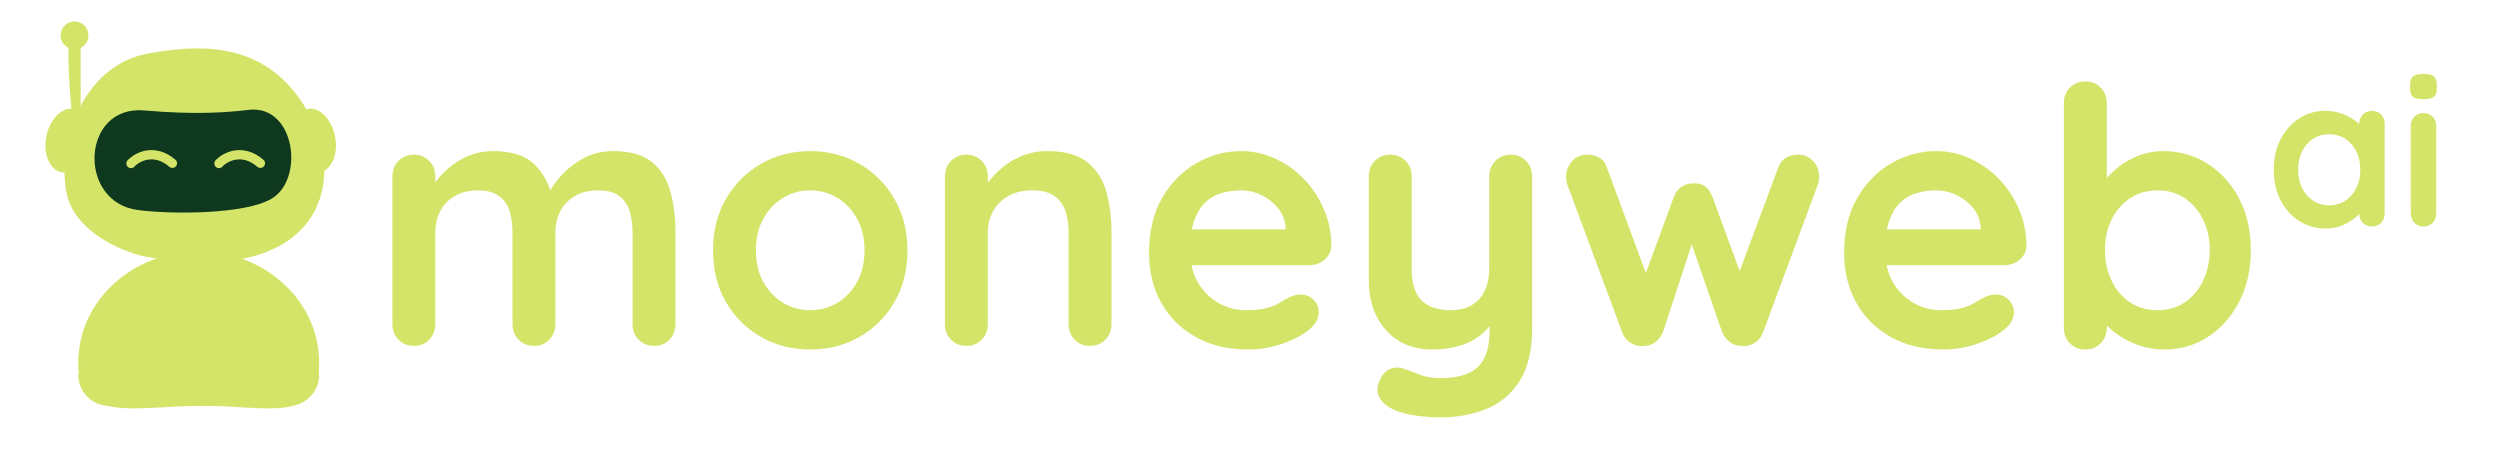
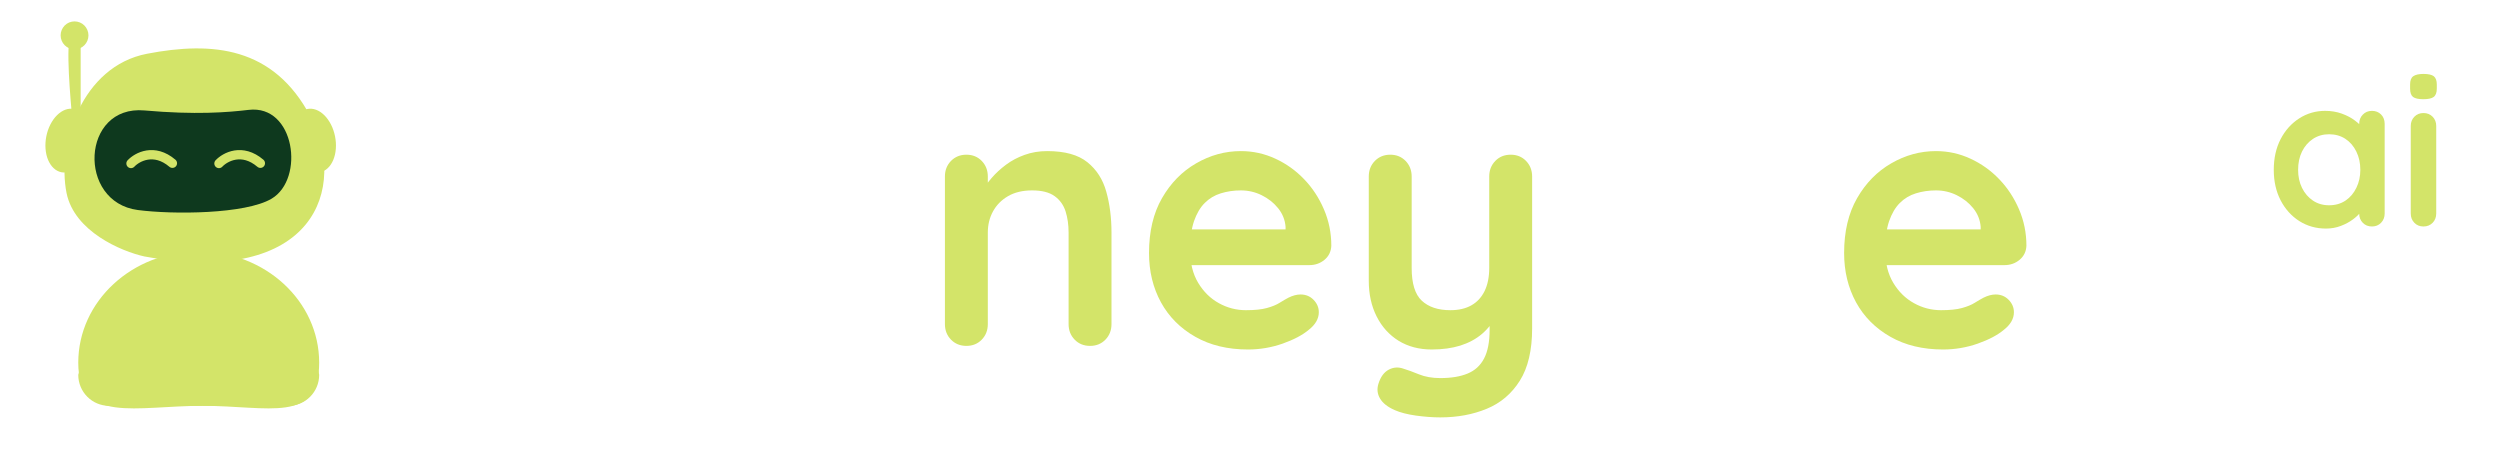
<svg xmlns="http://www.w3.org/2000/svg" width="550" zoomAndPan="magnify" viewBox="0 0 412.5 75" height="100" preserveAspectRatio="xMidYMid meet" version="1.0">
  <defs>
    <g />
    <clipPath id="a52fe38910">
      <path d="M 7.492 17 L 15 17 L 15 29 L 7.492 29 Z M 7.492 17 " clip-rule="nonzero" />
    </clipPath>
    <clipPath id="800e861245">
      <path d="M 10 3.418 L 15 3.418 L 15 9 L 10 9 Z M 10 3.418 " clip-rule="nonzero" />
    </clipPath>
    <clipPath id="ddf5f87c8e">
      <path d="M 48 17 L 55.434 17 L 55.434 29 L 48 29 Z M 48 17 " clip-rule="nonzero" />
    </clipPath>
  </defs>
  <g fill="#d3e469" fill-opacity="1">
    <g transform="translate(60.92, 57.072)">
      <g>
-         <path d="M 20.406 -32.141 C 23.551 -32.141 25.867 -31.379 27.359 -29.859 C 28.859 -28.348 29.844 -26.395 30.312 -24 L 29.312 -24.531 L 29.781 -25.469 C 30.25 -26.375 30.973 -27.348 31.953 -28.391 C 32.941 -29.43 34.133 -30.316 35.531 -31.047 C 36.926 -31.773 38.488 -32.141 40.219 -32.141 C 43.051 -32.141 45.203 -31.531 46.672 -30.312 C 48.148 -29.094 49.16 -27.469 49.703 -25.438 C 50.254 -23.414 50.531 -21.164 50.531 -18.688 L 50.531 -3.594 C 50.531 -2.57 50.195 -1.719 49.531 -1.031 C 48.863 -0.344 48.02 0 47 0 C 45.977 0 45.129 -0.344 44.453 -1.031 C 43.785 -1.719 43.453 -2.57 43.453 -3.594 L 43.453 -18.688 C 43.453 -19.988 43.297 -21.16 42.984 -22.203 C 42.672 -23.242 42.102 -24.078 41.281 -24.703 C 40.457 -25.336 39.273 -25.656 37.734 -25.656 C 36.242 -25.656 34.969 -25.336 33.906 -24.703 C 32.844 -24.078 32.047 -23.242 31.516 -22.203 C 30.984 -21.16 30.719 -19.988 30.719 -18.688 L 30.719 -3.594 C 30.719 -2.57 30.383 -1.719 29.719 -1.031 C 29.051 -0.344 28.207 0 27.188 0 C 26.164 0 25.316 -0.344 24.641 -1.031 C 23.973 -1.719 23.641 -2.57 23.641 -3.594 L 23.641 -18.688 C 23.641 -19.988 23.484 -21.16 23.172 -22.203 C 22.859 -23.242 22.285 -24.078 21.453 -24.703 C 20.629 -25.336 19.453 -25.656 17.922 -25.656 C 16.43 -25.656 15.156 -25.336 14.094 -24.703 C 13.031 -24.078 12.234 -23.242 11.703 -22.203 C 11.172 -21.16 10.906 -19.988 10.906 -18.688 L 10.906 -3.594 C 10.906 -2.57 10.57 -1.719 9.906 -1.031 C 9.238 -0.344 8.395 0 7.375 0 C 6.352 0 5.504 -0.344 4.828 -1.031 C 4.16 -1.719 3.828 -2.57 3.828 -3.594 L 3.828 -27.953 C 3.828 -28.973 4.16 -29.828 4.828 -30.516 C 5.504 -31.203 6.352 -31.547 7.375 -31.547 C 8.395 -31.547 9.238 -31.203 9.906 -30.516 C 10.57 -29.828 10.906 -28.973 10.906 -27.953 L 10.906 -25.422 L 10.031 -25.594 C 10.383 -26.258 10.875 -26.973 11.5 -27.734 C 12.125 -28.504 12.891 -29.223 13.797 -29.891 C 14.703 -30.566 15.703 -31.109 16.797 -31.516 C 17.898 -31.93 19.102 -32.141 20.406 -32.141 Z M 20.406 -32.141 " />
-       </g>
+         </g>
    </g>
  </g>
  <g fill="#d3e469" fill-opacity="1">
    <g transform="translate(115.289, 57.072)">
      <g>
-         <path d="M 34.438 -15.75 C 34.438 -12.52 33.719 -9.676 32.281 -7.219 C 30.852 -4.758 28.926 -2.844 26.5 -1.469 C 24.082 -0.094 21.379 0.594 18.391 0.594 C 15.41 0.594 12.707 -0.094 10.281 -1.469 C 7.863 -2.844 5.938 -4.758 4.5 -7.219 C 3.07 -9.676 2.359 -12.52 2.359 -15.75 C 2.359 -18.969 3.07 -21.805 4.5 -24.266 C 5.938 -26.723 7.863 -28.648 10.281 -30.047 C 12.707 -31.441 15.41 -32.141 18.391 -32.141 C 21.379 -32.141 24.082 -31.441 26.5 -30.047 C 28.926 -28.648 30.852 -26.723 32.281 -24.266 C 33.719 -21.805 34.438 -18.969 34.438 -15.75 Z M 27.359 -15.75 C 27.359 -17.75 26.953 -19.484 26.141 -20.953 C 25.336 -22.43 24.258 -23.582 22.906 -24.406 C 21.551 -25.238 20.047 -25.656 18.391 -25.656 C 16.742 -25.656 15.242 -25.238 13.891 -24.406 C 12.535 -23.582 11.453 -22.43 10.641 -20.953 C 9.836 -19.484 9.438 -17.75 9.438 -15.75 C 9.438 -13.781 9.836 -12.055 10.641 -10.578 C 11.453 -9.109 12.535 -7.957 13.891 -7.125 C 15.242 -6.301 16.742 -5.891 18.391 -5.891 C 20.047 -5.891 21.551 -6.301 22.906 -7.125 C 24.258 -7.957 25.336 -9.109 26.141 -10.578 C 26.953 -12.055 27.359 -13.781 27.359 -15.75 Z M 27.359 -15.75 " />
-       </g>
+         </g>
    </g>
  </g>
  <g fill="#d3e469" fill-opacity="1">
    <g transform="translate(152.084, 57.072)">
      <g>
        <path d="M 20.703 -32.141 C 23.609 -32.141 25.816 -31.531 27.328 -30.312 C 28.848 -29.094 29.891 -27.469 30.453 -25.438 C 31.023 -23.414 31.312 -21.164 31.312 -18.688 L 31.312 -3.594 C 31.312 -2.57 30.977 -1.719 30.312 -1.031 C 29.645 -0.344 28.801 0 27.781 0 C 26.75 0 25.898 -0.344 25.234 -1.031 C 24.566 -1.719 24.234 -2.57 24.234 -3.594 L 24.234 -18.688 C 24.234 -19.988 24.066 -21.16 23.734 -22.203 C 23.398 -23.242 22.801 -24.078 21.938 -24.703 C 21.07 -25.336 19.832 -25.656 18.219 -25.656 C 16.645 -25.656 15.316 -25.336 14.234 -24.703 C 13.16 -24.078 12.336 -23.242 11.766 -22.203 C 11.191 -21.16 10.906 -19.988 10.906 -18.688 L 10.906 -3.594 C 10.906 -2.57 10.57 -1.719 9.906 -1.031 C 9.238 -0.344 8.395 0 7.375 0 C 6.352 0 5.504 -0.344 4.828 -1.031 C 4.16 -1.719 3.828 -2.57 3.828 -3.594 L 3.828 -27.953 C 3.828 -28.973 4.16 -29.828 4.828 -30.516 C 5.504 -31.203 6.352 -31.547 7.375 -31.547 C 8.395 -31.547 9.238 -31.203 9.906 -30.516 C 10.57 -29.828 10.906 -28.973 10.906 -27.953 L 10.906 -25.422 L 10.031 -25.594 C 10.383 -26.258 10.895 -26.973 11.562 -27.734 C 12.227 -28.504 13.008 -29.223 13.906 -29.891 C 14.812 -30.566 15.832 -31.109 16.969 -31.516 C 18.113 -31.93 19.359 -32.141 20.703 -32.141 Z M 20.703 -32.141 " />
      </g>
    </g>
  </g>
  <g fill="#d3e469" fill-opacity="1">
    <g transform="translate(187.229, 57.072)">
      <g>
        <path d="M 18.688 0.594 C 15.352 0.594 12.457 -0.102 10 -1.5 C 7.539 -2.895 5.648 -4.789 4.328 -7.188 C 3.016 -9.594 2.359 -12.305 2.359 -15.328 C 2.359 -18.867 3.07 -21.883 4.5 -24.375 C 5.938 -26.875 7.816 -28.789 10.141 -30.125 C 12.461 -31.469 14.922 -32.141 17.516 -32.141 C 19.516 -32.141 21.41 -31.723 23.203 -30.891 C 24.992 -30.066 26.578 -28.938 27.953 -27.5 C 29.328 -26.07 30.414 -24.414 31.219 -22.531 C 32.031 -20.645 32.438 -18.641 32.438 -16.516 C 32.395 -15.566 32.02 -14.797 31.312 -14.203 C 30.602 -13.617 29.773 -13.328 28.828 -13.328 L 6.312 -13.328 L 4.547 -19.219 L 26.188 -19.219 L 24.891 -18.047 L 24.891 -19.641 C 24.805 -20.773 24.398 -21.797 23.672 -22.703 C 22.941 -23.609 22.035 -24.328 20.953 -24.859 C 19.879 -25.391 18.734 -25.656 17.516 -25.656 C 16.336 -25.656 15.234 -25.492 14.203 -25.172 C 13.18 -24.859 12.297 -24.328 11.547 -23.578 C 10.805 -22.836 10.219 -21.836 9.781 -20.578 C 9.352 -19.316 9.141 -17.723 9.141 -15.797 C 9.141 -13.68 9.582 -11.883 10.469 -10.406 C 11.352 -8.938 12.492 -7.816 13.891 -7.047 C 15.285 -6.273 16.77 -5.891 18.344 -5.891 C 19.789 -5.891 20.945 -6.008 21.812 -6.25 C 22.676 -6.488 23.375 -6.773 23.906 -7.109 C 24.438 -7.441 24.922 -7.723 25.359 -7.953 C 26.066 -8.305 26.734 -8.484 27.359 -8.484 C 28.223 -8.484 28.941 -8.188 29.516 -7.594 C 30.086 -7.008 30.375 -6.328 30.375 -5.547 C 30.375 -4.484 29.82 -3.52 28.719 -2.656 C 27.695 -1.789 26.258 -1.031 24.406 -0.375 C 22.562 0.27 20.656 0.594 18.688 0.594 Z M 18.688 0.594 " />
      </g>
    </g>
  </g>
  <g fill="#d3e469" fill-opacity="1">
    <g transform="translate(222.02, 57.072)">
      <g>
        <path d="M 27.25 -31.547 C 28.27 -31.547 29.113 -31.203 29.781 -30.516 C 30.445 -29.828 30.781 -28.973 30.781 -27.953 L 30.781 -2.891 C 30.781 0.723 30.102 3.602 28.75 5.75 C 27.395 7.895 25.578 9.438 23.297 10.375 C 21.016 11.32 18.457 11.797 15.625 11.797 C 14.363 11.797 13.023 11.695 11.609 11.5 C 10.203 11.301 9.047 11.004 8.141 10.609 C 6.961 10.098 6.145 9.457 5.688 8.688 C 5.238 7.926 5.148 7.113 5.422 6.25 C 5.773 5.113 6.344 4.336 7.125 3.922 C 7.914 3.504 8.742 3.457 9.609 3.781 C 10.242 3.969 11.07 4.27 12.094 4.688 C 13.113 5.102 14.289 5.312 15.625 5.312 C 17.438 5.312 18.941 5.062 20.141 4.562 C 21.336 4.07 22.238 3.25 22.844 2.094 C 23.457 0.938 23.766 -0.645 23.766 -2.656 L 23.766 -6.609 L 25 -5.188 C 24.332 -3.895 23.5 -2.82 22.5 -1.969 C 21.5 -1.125 20.305 -0.484 18.922 -0.047 C 17.547 0.379 15.977 0.594 14.219 0.594 C 12.133 0.594 10.312 0.113 8.75 -0.844 C 7.195 -1.812 5.988 -3.148 5.125 -4.859 C 4.258 -6.578 3.828 -8.535 3.828 -10.734 L 3.828 -27.953 C 3.828 -28.973 4.16 -29.828 4.828 -30.516 C 5.504 -31.203 6.352 -31.547 7.375 -31.547 C 8.395 -31.547 9.238 -31.203 9.906 -30.516 C 10.57 -29.828 10.906 -28.973 10.906 -27.953 L 10.906 -12.859 C 10.906 -10.297 11.461 -8.492 12.578 -7.453 C 13.703 -6.41 15.27 -5.891 17.281 -5.891 C 18.656 -5.891 19.812 -6.156 20.75 -6.688 C 21.695 -7.219 22.426 -8.004 22.938 -9.047 C 23.445 -10.086 23.703 -11.359 23.703 -12.859 L 23.703 -27.953 C 23.703 -28.973 24.035 -29.828 24.703 -30.516 C 25.367 -31.203 26.219 -31.547 27.25 -31.547 Z M 27.25 -31.547 " />
      </g>
    </g>
  </g>
  <g fill="#d3e469" fill-opacity="1">
    <g transform="translate(256.634, 57.072)">
      <g>
-         <path d="M 40.156 -31.547 C 41.062 -31.547 41.848 -31.203 42.516 -30.516 C 43.18 -29.828 43.516 -28.953 43.516 -27.891 C 43.516 -27.617 43.492 -27.375 43.453 -27.156 C 43.422 -26.938 43.363 -26.727 43.281 -26.531 L 34.266 -2.234 C 33.984 -1.453 33.488 -0.852 32.781 -0.438 C 32.07 -0.031 31.328 0.113 30.547 0 C 29.211 -0.082 28.207 -0.828 27.531 -2.234 L 21.703 -19.047 L 23.234 -18.984 L 17.75 -2.234 C 17.082 -0.828 16.082 -0.082 14.75 0 C 14 0.113 13.258 -0.031 12.531 -0.438 C 11.801 -0.852 11.301 -1.453 11.031 -2.234 L 2 -26.531 C 1.844 -26.969 1.766 -27.422 1.766 -27.891 C 1.766 -28.836 2.078 -29.68 2.703 -30.422 C 3.336 -31.172 4.207 -31.547 5.312 -31.547 C 6.051 -31.547 6.719 -31.367 7.312 -31.016 C 7.906 -30.66 8.316 -30.094 8.547 -29.312 L 15.688 -9.969 L 14.219 -10.078 L 19.578 -24.656 C 20.203 -26.102 21.285 -26.828 22.828 -26.828 C 23.691 -26.828 24.348 -26.641 24.797 -26.266 C 25.242 -25.891 25.609 -25.352 25.891 -24.656 L 31.25 -10.078 L 29.484 -9.844 L 36.734 -29.312 C 37.203 -30.801 38.344 -31.547 40.156 -31.547 Z M 40.156 -31.547 " />
-       </g>
+         </g>
    </g>
  </g>
  <g fill="#d3e469" fill-opacity="1">
    <g transform="translate(301.921, 57.072)">
      <g>
        <path d="M 18.688 0.594 C 15.352 0.594 12.457 -0.102 10 -1.5 C 7.539 -2.895 5.648 -4.789 4.328 -7.188 C 3.016 -9.594 2.359 -12.305 2.359 -15.328 C 2.359 -18.867 3.07 -21.883 4.5 -24.375 C 5.938 -26.875 7.816 -28.789 10.141 -30.125 C 12.461 -31.469 14.922 -32.141 17.516 -32.141 C 19.516 -32.141 21.41 -31.723 23.203 -30.891 C 24.992 -30.066 26.578 -28.938 27.953 -27.5 C 29.328 -26.07 30.414 -24.414 31.219 -22.531 C 32.031 -20.645 32.438 -18.641 32.438 -16.516 C 32.395 -15.566 32.02 -14.797 31.312 -14.203 C 30.602 -13.617 29.773 -13.328 28.828 -13.328 L 6.312 -13.328 L 4.547 -19.219 L 26.188 -19.219 L 24.891 -18.047 L 24.891 -19.641 C 24.805 -20.773 24.398 -21.797 23.672 -22.703 C 22.941 -23.609 22.035 -24.328 20.953 -24.859 C 19.879 -25.391 18.734 -25.656 17.516 -25.656 C 16.336 -25.656 15.234 -25.492 14.203 -25.172 C 13.18 -24.859 12.297 -24.328 11.547 -23.578 C 10.805 -22.836 10.219 -21.836 9.781 -20.578 C 9.352 -19.316 9.141 -17.723 9.141 -15.797 C 9.141 -13.68 9.582 -11.883 10.469 -10.406 C 11.352 -8.938 12.492 -7.816 13.891 -7.047 C 15.285 -6.273 16.77 -5.891 18.344 -5.891 C 19.789 -5.891 20.945 -6.008 21.812 -6.25 C 22.676 -6.488 23.375 -6.773 23.906 -7.109 C 24.438 -7.441 24.922 -7.723 25.359 -7.953 C 26.066 -8.305 26.734 -8.484 27.359 -8.484 C 28.223 -8.484 28.941 -8.188 29.516 -7.594 C 30.086 -7.008 30.375 -6.328 30.375 -5.547 C 30.375 -4.484 29.82 -3.52 28.719 -2.656 C 27.695 -1.789 26.258 -1.031 24.406 -0.375 C 22.562 0.27 20.656 0.594 18.688 0.594 Z M 18.688 0.594 " />
      </g>
    </g>
  </g>
  <g fill="#d3e469" fill-opacity="1">
    <g transform="translate(336.712, 57.072)">
      <g>
-         <path d="M 20.172 -32.141 C 22.922 -32.141 25.383 -31.441 27.562 -30.047 C 29.75 -28.648 31.477 -26.734 32.75 -24.297 C 34.031 -21.859 34.672 -19.023 34.672 -15.797 C 34.672 -12.578 34.031 -9.738 32.75 -7.281 C 31.477 -4.82 29.77 -2.895 27.625 -1.5 C 25.477 -0.102 23.07 0.594 20.406 0.594 C 18.832 0.594 17.359 0.336 15.984 -0.172 C 14.609 -0.68 13.398 -1.328 12.359 -2.109 C 11.316 -2.898 10.508 -3.695 9.938 -4.5 C 9.363 -5.312 9.078 -5.992 9.078 -6.547 L 10.906 -7.312 L 10.906 -3 C 10.906 -1.977 10.57 -1.125 9.906 -0.438 C 9.238 0.25 8.395 0.594 7.375 0.594 C 6.352 0.594 5.504 0.258 4.828 -0.406 C 4.16 -1.082 3.828 -1.945 3.828 -3 L 3.828 -40.047 C 3.828 -41.066 4.16 -41.922 4.828 -42.609 C 5.504 -43.297 6.352 -43.641 7.375 -43.641 C 8.395 -43.641 9.238 -43.297 9.906 -42.609 C 10.57 -41.922 10.906 -41.066 10.906 -40.047 L 10.906 -25.062 L 9.906 -25.594 C 9.906 -26.102 10.18 -26.723 10.734 -27.453 C 11.285 -28.18 12.031 -28.906 12.969 -29.625 C 13.914 -30.352 15.008 -30.953 16.25 -31.422 C 17.488 -31.898 18.797 -32.141 20.172 -32.141 Z M 19.281 -25.656 C 17.551 -25.656 16.035 -25.223 14.734 -24.359 C 13.441 -23.492 12.43 -22.32 11.703 -20.844 C 10.973 -19.375 10.609 -17.691 10.609 -15.797 C 10.609 -13.953 10.973 -12.27 11.703 -10.75 C 12.43 -9.238 13.441 -8.051 14.734 -7.188 C 16.035 -6.32 17.551 -5.891 19.281 -5.891 C 21.008 -5.891 22.508 -6.32 23.781 -7.188 C 25.062 -8.051 26.066 -9.238 26.797 -10.75 C 27.523 -12.27 27.891 -13.953 27.891 -15.797 C 27.891 -17.691 27.523 -19.375 26.797 -20.844 C 26.066 -22.32 25.062 -23.492 23.781 -24.359 C 22.508 -25.223 21.008 -25.656 19.281 -25.656 Z M 19.281 -25.656 " />
-       </g>
+         </g>
    </g>
  </g>
  <path fill="#d3e469" d="M 10.977 31.828 C 12.254 38.211 20.059 41.477 23.797 42.309 C 52.102 47.465 57.344 30.848 51.242 19.262 C 45.141 7.676 35.043 6.797 24.254 8.871 C 13.469 10.949 9.383 23.844 10.977 31.828 Z M 10.977 31.828 " fill-opacity="1" fill-rule="nonzero" />
  <g clip-path="url(#a52fe38910)">
    <path fill="#d3e469" d="M 12.207 17.977 C 12.438 18.023 12.66 18.105 12.875 18.219 C 13.086 18.332 13.289 18.473 13.477 18.648 C 13.66 18.824 13.832 19.023 13.988 19.254 C 14.141 19.484 14.273 19.734 14.391 20.012 C 14.504 20.285 14.598 20.578 14.668 20.891 C 14.738 21.203 14.789 21.523 14.812 21.859 C 14.84 22.191 14.84 22.531 14.816 22.879 C 14.793 23.223 14.75 23.566 14.68 23.91 C 14.613 24.254 14.523 24.586 14.41 24.914 C 14.297 25.242 14.164 25.555 14.012 25.852 C 13.859 26.152 13.691 26.43 13.508 26.691 C 13.32 26.949 13.121 27.184 12.91 27.391 C 12.699 27.602 12.477 27.781 12.246 27.934 C 12.016 28.086 11.781 28.203 11.543 28.293 C 11.305 28.379 11.062 28.434 10.824 28.457 C 10.582 28.477 10.348 28.465 10.117 28.418 C 9.887 28.371 9.664 28.289 9.449 28.176 C 9.238 28.066 9.039 27.922 8.852 27.746 C 8.664 27.574 8.492 27.371 8.34 27.141 C 8.184 26.91 8.051 26.66 7.934 26.383 C 7.82 26.109 7.727 25.816 7.656 25.504 C 7.586 25.195 7.535 24.871 7.512 24.535 C 7.488 24.203 7.484 23.863 7.508 23.516 C 7.531 23.172 7.574 22.828 7.645 22.484 C 7.711 22.141 7.805 21.809 7.914 21.48 C 8.027 21.152 8.16 20.84 8.312 20.543 C 8.465 20.242 8.633 19.965 8.816 19.707 C 9.004 19.445 9.203 19.211 9.414 19.004 C 9.625 18.793 9.848 18.613 10.078 18.461 C 10.309 18.309 10.543 18.191 10.781 18.102 C 11.023 18.016 11.262 17.961 11.5 17.941 C 11.742 17.918 11.977 17.93 12.207 17.977 Z M 12.207 17.977 " fill-opacity="1" fill-rule="nonzero" />
  </g>
  <path fill="#d3e469" d="M 13.309 19.551 L 13.309 6.719 C 13.309 6.719 11.926 3.703 11.426 6.719 C 10.926 9.734 11.926 19.551 11.926 19.551 Z M 13.309 19.551 " fill-opacity="1" fill-rule="nonzero" />
  <g clip-path="url(#800e861245)">
    <path fill="#d3e469" d="M 14.594 5.836 C 14.594 6.141 14.535 6.438 14.418 6.719 C 14.301 7 14.137 7.25 13.922 7.465 C 13.707 7.684 13.457 7.848 13.176 7.965 C 12.895 8.082 12.602 8.141 12.301 8.141 C 11.996 8.141 11.703 8.082 11.422 7.965 C 11.141 7.848 10.891 7.684 10.676 7.465 C 10.461 7.25 10.297 7 10.18 6.719 C 10.062 6.438 10.004 6.141 10.004 5.836 C 10.004 5.531 10.062 5.234 10.18 4.953 C 10.297 4.672 10.461 4.422 10.676 4.203 C 10.891 3.988 11.141 3.82 11.422 3.703 C 11.703 3.59 11.996 3.531 12.301 3.531 C 12.602 3.531 12.895 3.59 13.176 3.703 C 13.457 3.82 13.707 3.988 13.922 4.203 C 14.137 4.422 14.301 4.672 14.418 4.953 C 14.535 5.234 14.594 5.531 14.594 5.836 Z M 14.594 5.836 " fill-opacity="1" fill-rule="nonzero" />
  </g>
  <path fill="#d3e469" d="M 52.664 59.848 C 52.664 69.992 44.387 66.961 33.41 66.961 C 22.434 66.961 12.914 69.992 12.914 59.848 C 12.914 49.707 21.812 41.484 32.789 41.484 C 43.766 41.484 52.664 49.707 52.664 59.848 Z M 52.664 59.848 " fill-opacity="1" fill-rule="nonzero" />
  <path fill="#d3e469" d="M 47.574 66.961 L 18.004 66.961 C 15.191 66.961 12.914 64.672 12.914 61.844 L 15.207 53.992 L 50.809 53.164 L 52.664 61.844 C 52.664 64.672 50.387 66.961 47.574 66.961 Z M 47.574 66.961 " fill-opacity="1" fill-rule="nonzero" />
  <g clip-path="url(#ddf5f87c8e)">
    <path fill="#d3e469" d="M 55.281 22.488 C 55.348 22.832 55.395 23.176 55.418 23.523 C 55.438 23.867 55.438 24.207 55.414 24.543 C 55.387 24.875 55.34 25.199 55.27 25.508 C 55.195 25.82 55.105 26.113 54.988 26.391 C 54.875 26.664 54.738 26.918 54.586 27.145 C 54.434 27.375 54.262 27.578 54.074 27.75 C 53.887 27.926 53.688 28.07 53.473 28.184 C 53.262 28.297 53.039 28.375 52.809 28.422 C 52.578 28.469 52.34 28.48 52.102 28.461 C 51.863 28.438 51.621 28.387 51.383 28.297 C 51.141 28.211 50.906 28.09 50.676 27.938 C 50.445 27.785 50.227 27.605 50.016 27.398 C 49.801 27.188 49.602 26.953 49.418 26.695 C 49.23 26.438 49.062 26.156 48.91 25.859 C 48.762 25.559 48.629 25.246 48.516 24.918 C 48.402 24.594 48.312 24.258 48.242 23.914 C 48.176 23.574 48.129 23.227 48.109 22.883 C 48.086 22.539 48.086 22.199 48.113 21.863 C 48.137 21.527 48.184 21.207 48.258 20.895 C 48.328 20.586 48.422 20.293 48.535 20.016 C 48.648 19.742 48.785 19.488 48.938 19.258 C 49.094 19.031 49.262 18.828 49.449 18.652 C 49.637 18.48 49.836 18.336 50.051 18.223 C 50.262 18.109 50.484 18.031 50.715 17.984 C 50.949 17.938 51.184 17.922 51.422 17.945 C 51.664 17.965 51.902 18.02 52.145 18.109 C 52.383 18.195 52.617 18.316 52.848 18.465 C 53.078 18.617 53.297 18.797 53.512 19.008 C 53.723 19.219 53.922 19.449 54.105 19.711 C 54.293 19.969 54.461 20.246 54.613 20.547 C 54.766 20.844 54.898 21.156 55.008 21.484 C 55.121 21.812 55.211 22.148 55.281 22.488 Z M 55.281 22.488 " fill-opacity="1" fill-rule="nonzero" />
  </g>
  <path fill="#0e391e" d="M 41.027 18.129 C 37.559 18.543 32.273 18.969 23.824 18.223 C 13.402 17.301 12.703 33.336 22.73 34.652 C 28.52 35.414 40.488 35.348 44.812 32.785 C 50.32 29.523 48.676 17.215 41.027 18.129 Z M 41.027 18.129 " fill-opacity="1" fill-rule="nonzero" />
  <path stroke-linecap="round" transform="matrix(0.255, 0, 0, 0.256, 7.491, 3.529)" fill="none" stroke-linejoin="miter" d="M 55.375 91.588 C 59.396 87.345 70.354 81.409 82.186 91.435 " stroke="#d3e469" stroke-width="6" stroke-opacity="1" stroke-miterlimit="4" />
  <path stroke-linecap="round" transform="matrix(0.255, 0, 0, 0.256, 7.491, 3.529)" fill="none" stroke-linejoin="miter" d="M 112.296 91.588 C 116.316 87.345 127.274 81.409 139.106 91.435 " stroke="#d3e469" stroke-width="6" stroke-opacity="1" stroke-miterlimit="4" />
  <g fill="#d3e469" fill-opacity="1">
    <g transform="translate(373.766, 37.37)">
      <g>
        <path d="M 17.609 -19.078 C 18.211 -19.078 18.711 -18.879 19.109 -18.484 C 19.504 -18.086 19.703 -17.57 19.703 -16.938 L 19.703 -2.141 C 19.703 -1.523 19.504 -1.016 19.109 -0.609 C 18.711 -0.203 18.211 0 17.609 0 C 16.992 0 16.488 -0.203 16.094 -0.609 C 15.695 -1.016 15.5 -1.523 15.5 -2.141 L 15.5 -3.844 L 16.281 -3.531 C 16.281 -3.227 16.113 -2.859 15.781 -2.422 C 15.457 -1.992 15.016 -1.57 14.453 -1.156 C 13.891 -0.738 13.227 -0.383 12.469 -0.094 C 11.719 0.195 10.898 0.344 10.016 0.344 C 8.398 0.344 6.938 -0.066 5.625 -0.891 C 4.32 -1.723 3.289 -2.867 2.531 -4.328 C 1.781 -5.785 1.406 -7.457 1.406 -9.344 C 1.406 -11.258 1.781 -12.945 2.531 -14.406 C 3.289 -15.863 4.312 -17.004 5.594 -17.828 C 6.883 -18.66 8.312 -19.078 9.875 -19.078 C 10.875 -19.078 11.789 -18.926 12.625 -18.625 C 13.469 -18.32 14.195 -17.938 14.812 -17.469 C 15.438 -17 15.914 -16.523 16.25 -16.047 C 16.594 -15.566 16.766 -15.164 16.766 -14.844 L 15.5 -14.391 L 15.5 -16.938 C 15.5 -17.539 15.695 -18.047 16.094 -18.453 C 16.488 -18.867 16.992 -19.078 17.609 -19.078 Z M 10.531 -3.5 C 11.562 -3.5 12.461 -3.754 13.234 -4.266 C 14.004 -4.785 14.602 -5.488 15.031 -6.375 C 15.469 -7.258 15.688 -8.25 15.688 -9.344 C 15.688 -10.469 15.469 -11.473 15.031 -12.359 C 14.602 -13.242 14.004 -13.941 13.234 -14.453 C 12.461 -14.961 11.562 -15.219 10.531 -15.219 C 9.531 -15.219 8.645 -14.961 7.875 -14.453 C 7.102 -13.941 6.5 -13.242 6.062 -12.359 C 5.633 -11.473 5.422 -10.469 5.422 -9.344 C 5.422 -8.25 5.633 -7.258 6.062 -6.375 C 6.5 -5.488 7.102 -4.785 7.875 -4.266 C 8.645 -3.754 9.531 -3.5 10.531 -3.5 Z M 10.531 -3.5 " />
      </g>
    </g>
  </g>
  <g fill="#d3e469" fill-opacity="1">
    <g transform="translate(395.744, 37.37)">
      <g>
        <path d="M 6.234 -2.141 C 6.234 -1.523 6.035 -1.016 5.641 -0.609 C 5.242 -0.203 4.738 0 4.125 0 C 3.52 0 3.02 -0.203 2.625 -0.609 C 2.227 -1.016 2.031 -1.523 2.031 -2.141 L 2.031 -16.594 C 2.031 -17.195 2.227 -17.703 2.625 -18.109 C 3.02 -18.516 3.52 -18.719 4.125 -18.719 C 4.738 -18.719 5.242 -18.516 5.641 -18.109 C 6.035 -17.703 6.234 -17.195 6.234 -16.594 Z M 4.094 -21 C 3.301 -21 2.738 -21.125 2.406 -21.375 C 2.082 -21.633 1.922 -22.094 1.922 -22.75 L 1.922 -23.422 C 1.922 -24.098 2.098 -24.555 2.453 -24.797 C 2.816 -25.047 3.375 -25.172 4.125 -25.172 C 4.945 -25.172 5.52 -25.039 5.844 -24.781 C 6.164 -24.52 6.328 -24.066 6.328 -23.422 L 6.328 -22.75 C 6.328 -22.07 6.148 -21.609 5.797 -21.359 C 5.453 -21.117 4.883 -21 4.094 -21 Z M 4.094 -21 " />
      </g>
    </g>
  </g>
</svg>